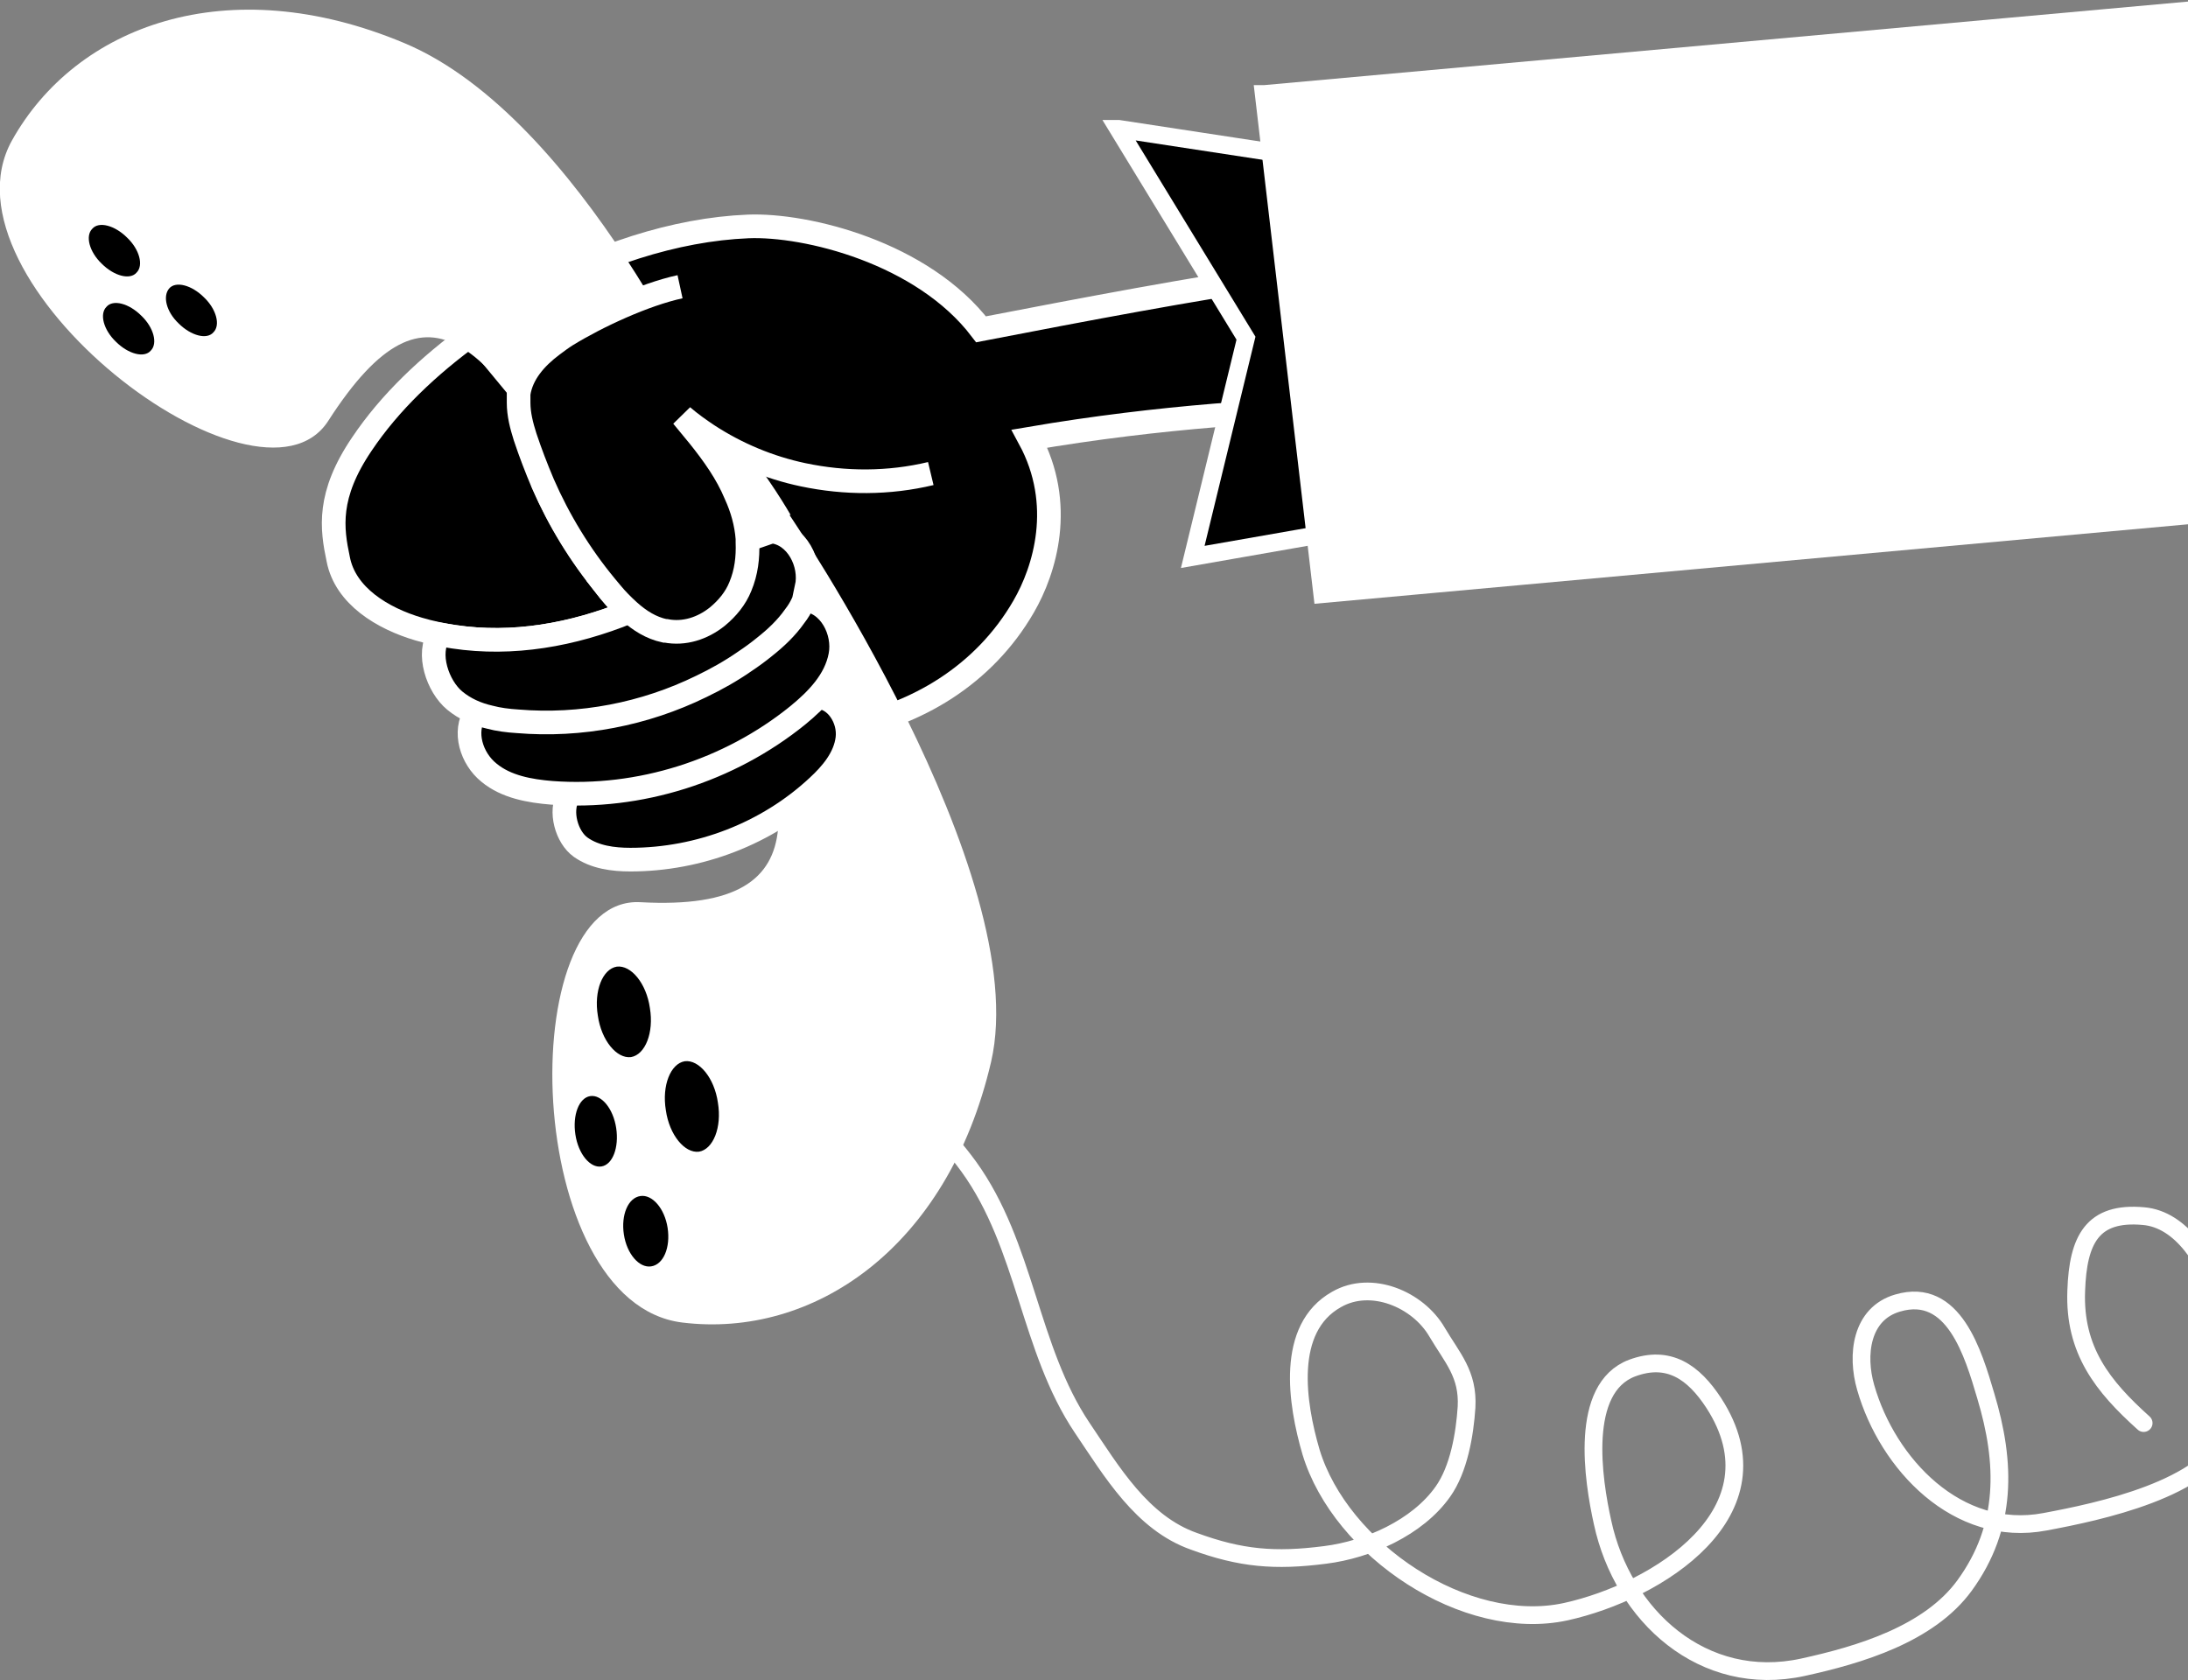
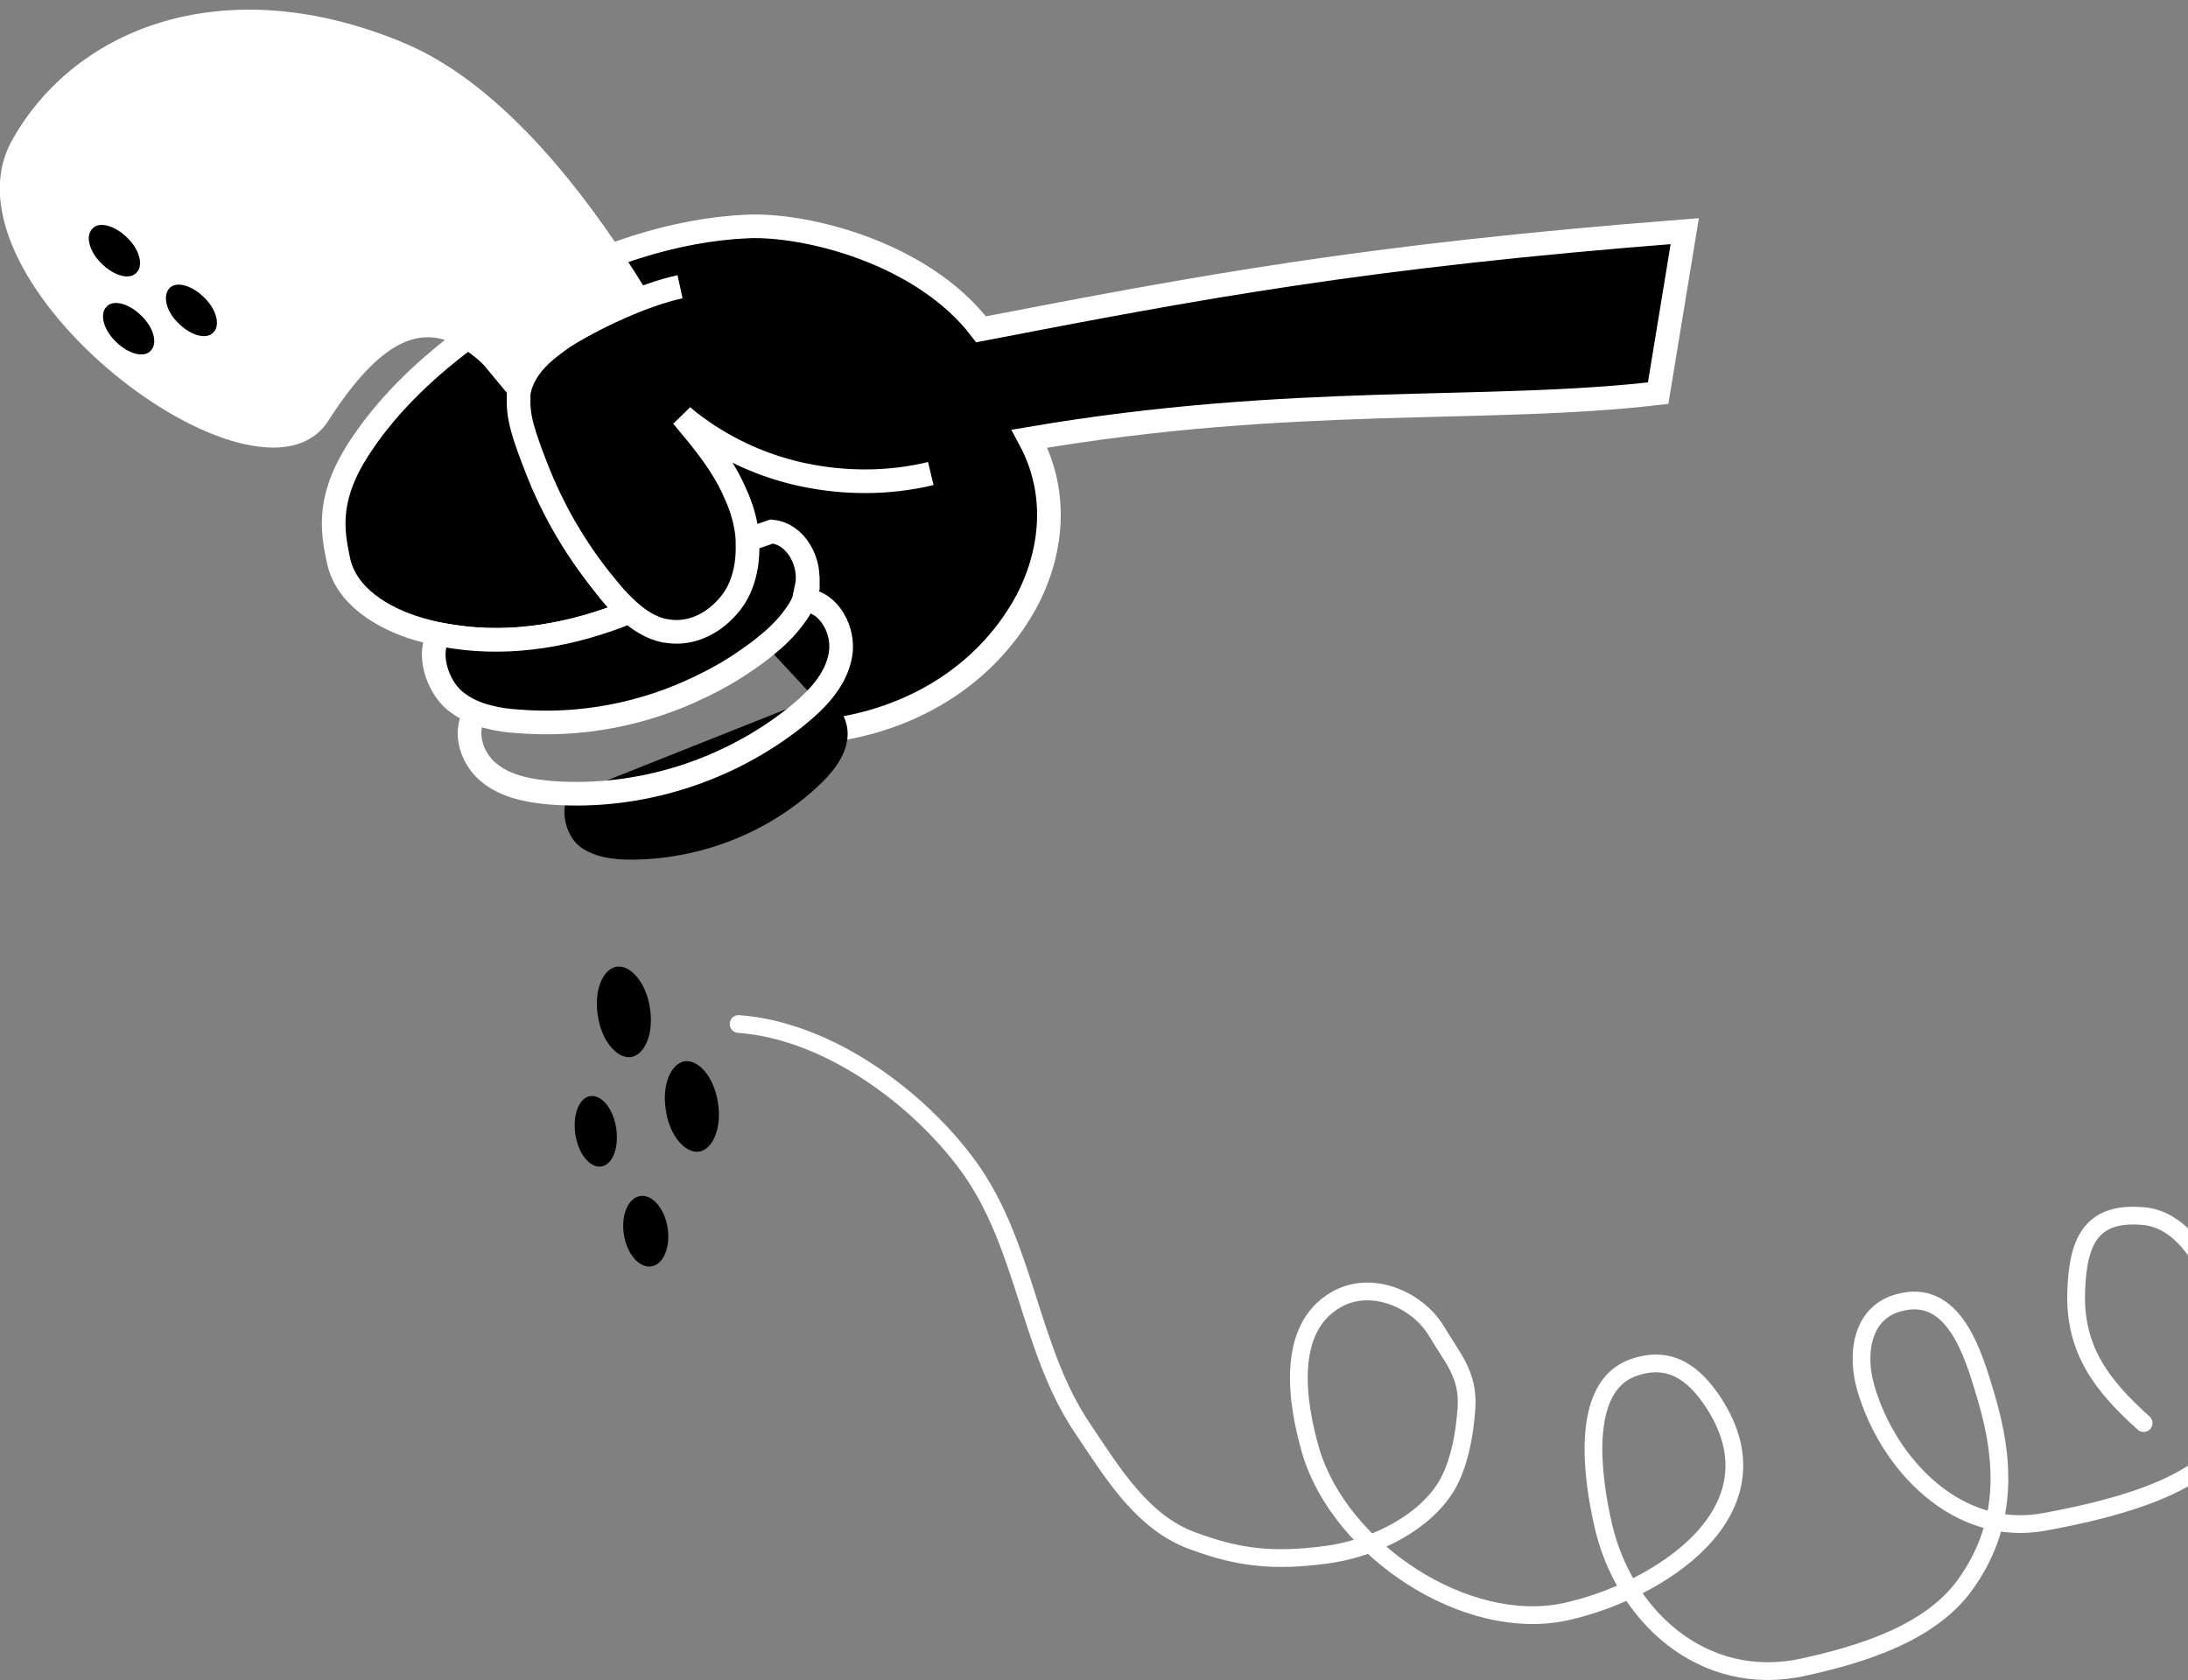
<svg xmlns="http://www.w3.org/2000/svg" id="Ebene_1" version="1.1" viewBox="0 0 370 284.2">
  <rect x="0" y="0" width="370" height="284.2" fill="#808080" stroke="none" />
  <defs>
    <style>
      .st0 {
        stroke-linecap: round;
      }

      .st0, .st1, .st2, .st3, .st4 {
        stroke: #fff;
      }

      .st0, .st1, .st4 {
        stroke-width: 3px;
      }

      .st0, .st2, .st5 {
        fill: none;
      }

      .st1, .st6 {
        fill: #fff;
      }

      .st7, .st2, .st3, .st5 {
        stroke-width: 4px;
      }

      .st7, .st5 {
        stroke: #000;
      }
    </style>
  </defs>
  <path d="M80,55.9c2.8-2,5.7-3.9,8.7-5.7,12-7,25.5-11.4,37.8-11.9,9.8-.4,29.5,4.4,39.4,17.4,36.8-7.1,64.8-12.4,119-16.6l-4.5,27.4c-29.2,3.4-61.7.1-106.3,7.7,6,11.1,2.6,22.2-1,28.4-6.7,11.6-18.2,18.4-30.6,20.6" />
  <path class="st2" d="M80,55.9c2.8-2,5.7-3.9,8.7-5.7,12-7,25.5-11.4,37.8-11.9,9.8-.4,29.5,4.4,39.4,17.4,36.8-7.1,64.8-12.4,119-16.6l-4.5,27.4c-29.2,3.4-61.7.1-106.3,7.7,6,11.1,2.6,22.2-1,28.4-6.7,11.6-18.2,18.4-30.6,20.6" />
  <path class="st7" d="M135.9,80.3c-.1.8-.3,1.6-.6,2.4-1.3,3-3.8,5.3-6.3,7.3-.3.2-.6.5-.9.7l-1.5.5c-.2-2.6-.9-5.1-2-7.5-1.6-3.5-3.8-6.7-6.2-9.8.5,0,1-.2,1.5-.3,4.9,3.2,10.4,5.4,16.1,6.7h-.1Z" />
  <path class="st5" d="M128,90.7c-.5.4-1,.8-1.5,1.2-2.9,2.2-5.9,4.2-9,6.1-2.6,1.5-5.2,2.9-7.9,4.1-1,.5-2.1.9-3.2,1.4" />
  <path class="st5" d="M119.7,73.6c1.8-.3,3.5-.6,5.3-.9,2.9-.5,6.2-.7,8.6,1.1,1.9,1.5,2.6,4.1,2.3,6.5" />
-   <path class="st6" d="M133.5,87.1s41.4,60.8,34.1,92.5c-7.4,31.7-30.2,46.8-52.2,44.1-27.1-3.3-28.8-72.3-7.1-71.1,32.5,1.8,24.9-19,14-47.5-10.3-12.2-14.5-33.3-11.7-36.4,7.7-8.5,23.1,18.4,23.1,18.4h-.2Z" />
  <path d="M112.9,207.7c-.5-3.3-2.6-5.7-4.6-5.4-2.1.3-3.3,3.2-2.8,6.5s2.6,5.7,4.6,5.4c2.1-.3,3.3-3.2,2.8-6.5Z" />
  <path d="M104.2,190.8c-.5-3.3-2.5-5.7-4.4-5.4-1.9.3-3,3.2-2.5,6.5s2.5,5.7,4.4,5.4c1.9-.3,3-3.2,2.5-6.5Z" />
  <path d="M109.9,170.5c-.6-4.2-3.2-7.3-5.6-7-2.4.4-3.9,4.1-3.2,8.3.6,4.2,3.2,7.3,5.6,7,2.4-.4,3.9-4.1,3.2-8.3Z" />
  <path d="M121.4,186.5c-.6-4.2-3.2-7.3-5.6-7-2.4.4-3.9,4.1-3.2,8.3.6,4.2,3.2,7.3,5.6,7,2.4-.4,3.9-4.1,3.2-8.3Z" />
  <path class="st3" d="M91.9,81.9c2.7,6.2,6.3,12,10.6,17.3.3.4.7.8,1,1.2.9,1.1,1.9,2.1,3,3.1-9.6,3.9-19.8,5.7-29.7,4.2-2-.3-4-.7-6-1.3-6.1-1.8-12.4-5.6-13.6-11.8-1.1-5.2-1.9-10.8,4-19.5,4.7-7,11.2-13.2,18.8-18.7l8.1,9.8c-.2,2.6.3,5.9.9,7.8.8,2.7,1.8,5.3,3,7.9h0Z" />
  <path d="M96.1,134.6c-1.5,2.6-.3,7,2.1,8.7s5.5,2.1,8.4,2.1c11.6,0,23.1-4.4,31.6-12.3,2.4-2.2,4.7-4.9,5.1-8.2.4-3.3-1.9-7-5.2-7" />
-   <path class="st2" d="M96.1,134.6c-1.5,2.6-.3,7,2.1,8.7s5.5,2.1,8.4,2.1c11.6,0,23.1-4.4,31.6-12.3,2.4-2.2,4.7-4.9,5.1-8.2.4-3.3-1.9-7-5.2-7" />
  <path class="st5" d="M110.5,74.2c-4.5.9-8.9,2-13.2,3.3-3.1.9-6.2,2-9.3,3.1-1.3.5-2.6,1-3.8,1.5-2.1.9-4.2,1.8-6.3,2.7" />
-   <path d="M80.4,120.6c-2.1,3.1-.7,7.7,2.3,10.1,2.9,2.4,6.9,3.1,10.6,3.4,14.8,1.1,30-3.7,41.6-13.1,3.3-2.7,6.4-5.9,7.2-10.1.8-4.1-1.8-9.1-6-9.4" />
  <path class="st2" d="M80.4,120.6c-2.1,3.1-.7,7.7,2.3,10.1,2.9,2.4,6.9,3.1,10.6,3.4,14.8,1.1,30-3.7,41.6-13.1,3.3-2.7,6.4-5.9,7.2-10.1.8-4.1-1.8-9.1-6-9.4" />
  <path class="st3" d="M136.6,99.4c-.4,1.8-1.1,3.4-2.2,4.8-1.4,2-3.2,3.7-5.1,5.2-1.1.9-2.2,1.7-3.4,2.5-2.3,1.6-4.8,3-7.3,4.2-9.6,4.7-20.4,6.8-31.1,5.9-1.6-.1-3.2-.3-4.7-.7-2.2-.5-4.2-1.4-5.9-2.8-2.9-2.4-4.8-8-2.6-11.2l2.4.4c10,1.5,20.1-.3,29.7-4.2-1.1-1-2.1-2-3-3.1-.3-.4-.7-.8-1-1.2l4.3-1.4,8.8-2.9,10.9-3.6,1.5-.5,2.6-.9c4.2.4,6.8,5.4,5.9,9.5h.2Z" />
  <path class="st6" d="M120.7,70.5S98.4,19.9,68.4,7.3,12.8,4.4,2,23.8c-13.2,23.9,41.7,65.7,53.5,47.4,17.6-27.4,27.3-10.9,44,14.6,7.1-8.8,21.2-15.4,21.2-15.4h0Z" />
  <path d="M23.9,53.4c-2.1-2.1-4.8-2.8-5.9-1.5-1.2,1.2-.5,3.9,1.6,5.9,2.1,2.1,4.8,2.8,5.9,1.5,1.2-1.2.5-3.9-1.6-5.9Z" />
  <path d="M21.5,40.2c-2.1-2.1-4.8-2.8-5.9-1.5-1.2,1.2-.5,3.9,1.6,5.9,2.1,2.1,4.8,2.8,5.9,1.5,1.2-1.2.5-3.9-1.6-5.9Z" />
  <path d="M34.5,50.3c-2.1-2.1-4.8-2.8-5.9-1.5s-.5,3.9,1.6,5.9c2.1,2.1,4.8,2.8,5.9,1.5,1.2-1.2.5-3.9-1.6-5.9Z" />
  <path d="M157.4,80.1c-7.1,1.7-14.5,1.7-21.6.2-5.7-1.2-11.2-3.5-16.1-6.7-1.5-1-2.9-2-4.3-3.2.9,1.1,1.9,2.3,2.8,3.4,2.4,3,4.7,6.2,6.2,9.8,1.1,2.4,1.8,4.9,2,7.5v.6c.1,2.6-.2,5.1-1.2,7.5-.8,2-2.2,3.7-3.9,5.1-2.5,2-5.6,3-8.7,2.4h-.2c-2.3-.5-4.2-1.7-6-3.3-1.1-1-2.1-2-3-3.1-.3-.4-.7-.8-1-1.2-4.3-5.2-7.9-11.1-10.6-17.3-1.1-2.6-2.1-5.2-3-7.9-.6-1.9-1.1-3.8-1.1-5.8s0-1,0-1.5c.5-3.4,2.9-6.1,5.7-8.2.8-.6,1.6-1.2,2.4-1.7,5.2-3.2,13.2-6.9,19.2-8.2" />
  <path class="st2" d="M157.4,80.1c-7.1,1.7-14.5,1.7-21.6.2-5.7-1.2-11.2-3.5-16.1-6.7-1.5-1-2.9-2-4.3-3.2.9,1.1,1.9,2.3,2.8,3.4,2.4,3,4.7,6.2,6.2,9.8,1.1,2.4,1.8,4.9,2,7.5v.6c.1,2.6-.2,5.1-1.2,7.5-.8,2-2.2,3.7-3.9,5.1-2.5,2-5.6,3-8.7,2.4h-.2c-2.3-.5-4.2-1.7-6-3.3-1.1-1-2.1-2-3-3.1-.3-.4-.7-.8-1-1.2-4.3-5.2-7.9-11.1-10.6-17.3-1.1-2.6-2.1-5.2-3-7.9-.6-1.9-1.1-3.8-1.1-5.8s0-1,0-1.5c.5-3.4,2.9-6.1,5.7-8.2.8-.6,1.6-1.2,2.4-1.7,5.2-3.2,13.2-6.9,19.2-8.2" />
-   <path class="st4" d="M189.2,21.8l43.2,6.6,3,59.9-33.7,5.9,9-37-21.6-35.4h.1Z" />
-   <path class="st1" d="M213.8,15.9L371.9,1.6v85.4l-148.3,13.5-9.9-84.6h0Z" />
  <path class="st0" d="M124.9,173.2c15,1.1,30.3,12.3,38.9,24.1,9.7,13.4,10.2,30.8,19.2,44.2,5,7.4,10.1,16.1,18.9,19.2,7.9,2.9,13.7,3.4,22.2,2.3,7.2-.9,15.6-4.6,19.9-10.7,2.7-3.8,3.7-9.7,4-14.3.3-5.6-2.4-8.3-5-12.7-3.2-5.5-11.1-8.9-17-5.5-8.7,4.9-6.7,17.6-4.3,25.8,5,16.5,26.1,30.7,43.1,27,15.4-3.4,37-16.8,25-35.3-3.4-5.2-7.6-8.2-13.8-5.9-9,3.4-6.6,18.9-5,26.1,3.4,15.8,17,28.2,33.9,24.5,9.6-2.1,21.3-5.6,27.3-13.8,7.3-10,7-20.8,3.6-32.1-2.1-7.1-5.4-18.5-14.9-15.7-6.2,1.8-7,8.8-5.4,14.3,3.7,12.9,15.5,25.5,30.3,22.7,9.1-1.7,27.4-5.5,31.3-15.1,3.6-8.9-2-35.5-14.6-36.6-8.7-.8-11.1,4-11.4,12.6-.4,10.1,4.5,16.2,11.4,22.4" />
</svg>